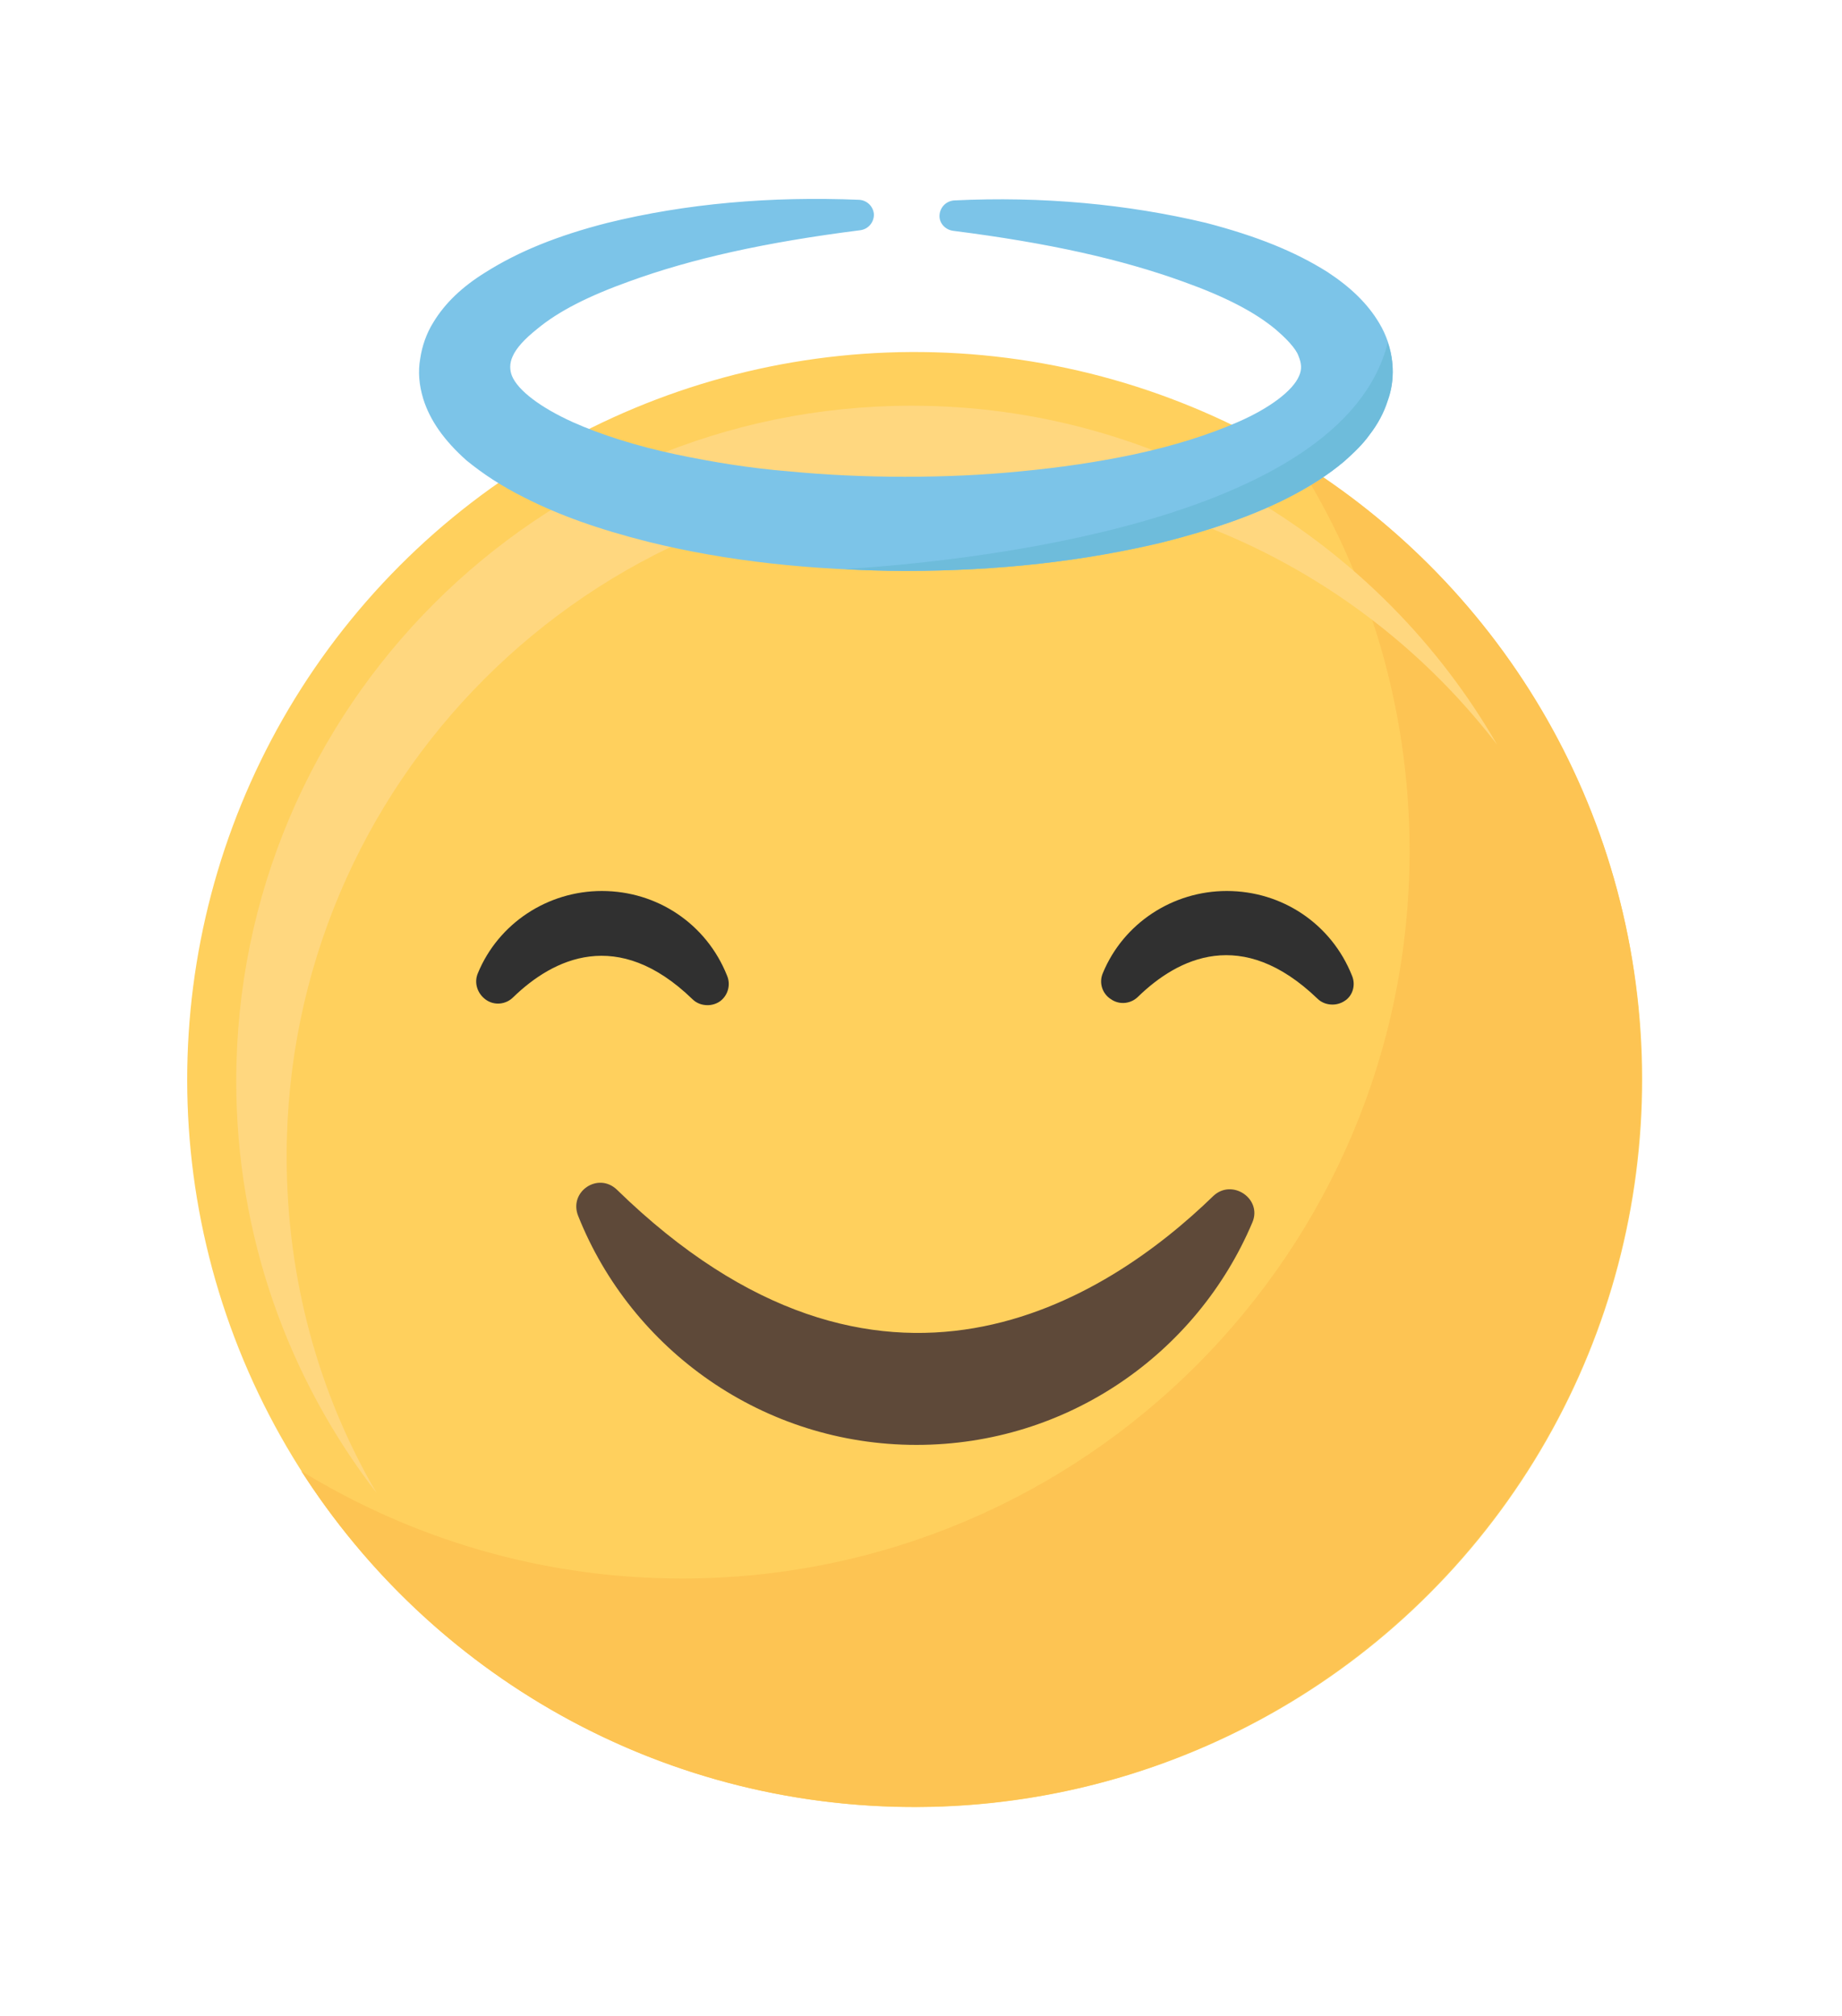
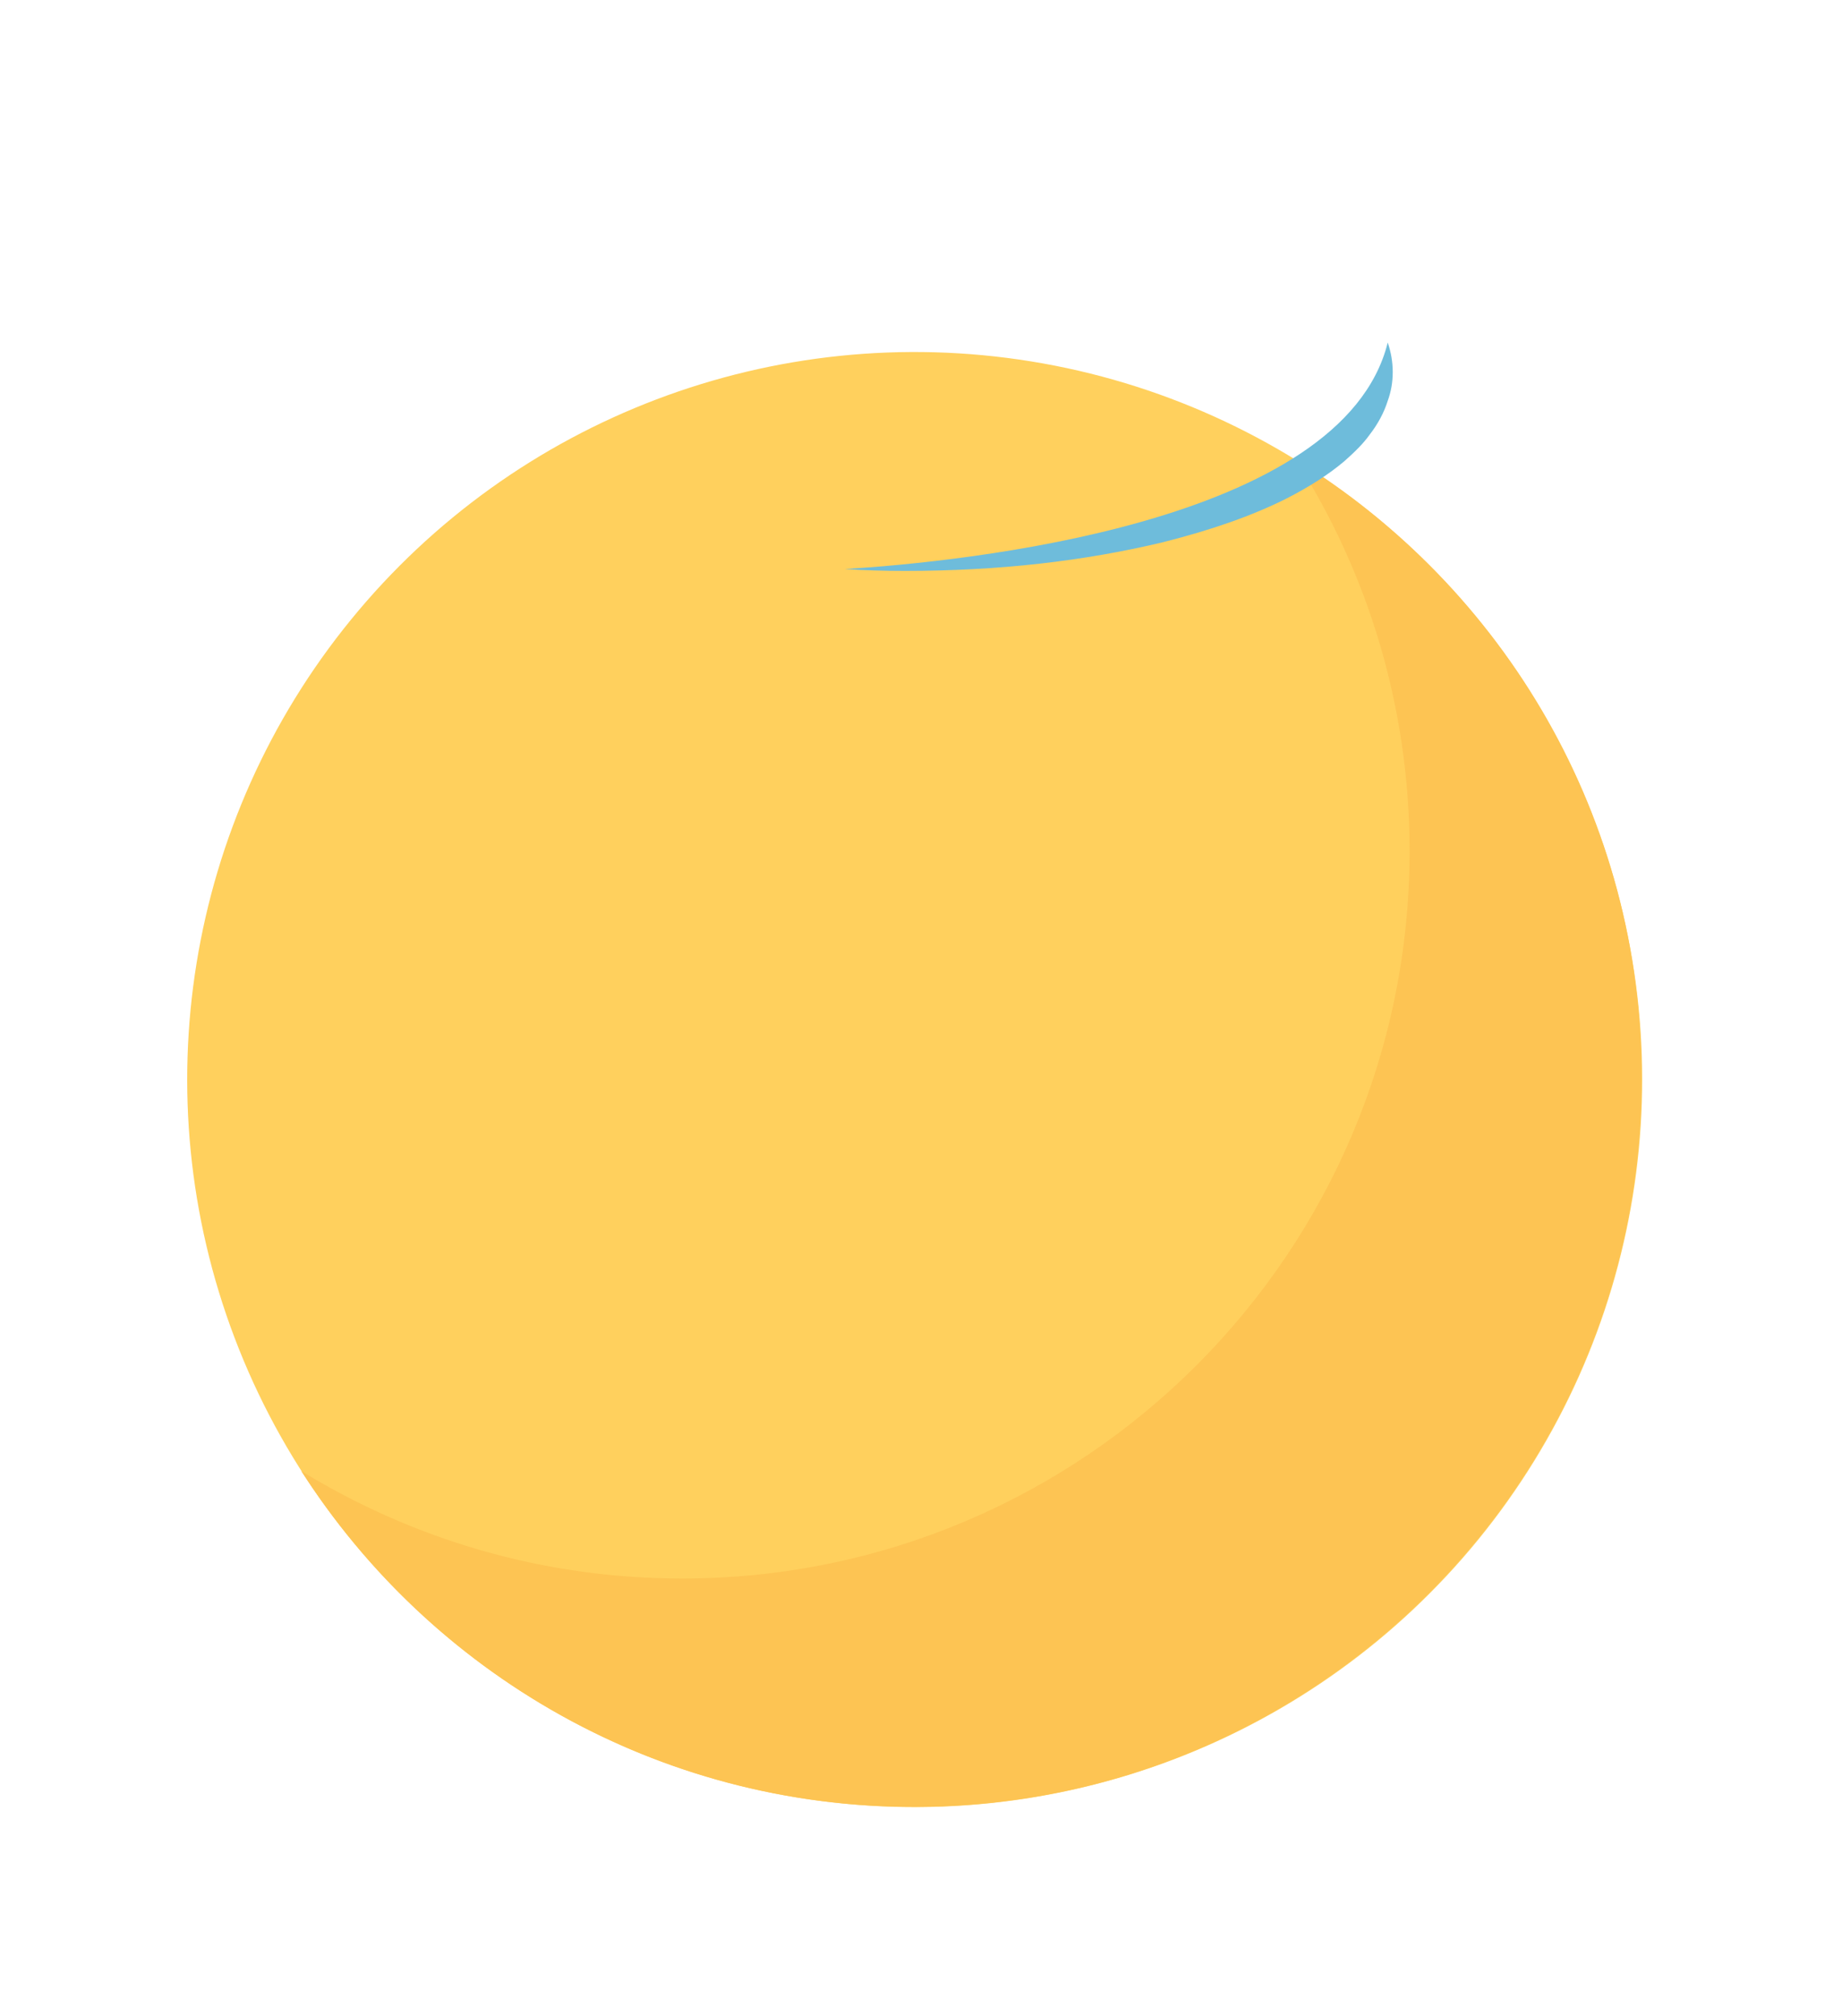
<svg xmlns="http://www.w3.org/2000/svg" version="1.1" x="0px" y="0px" viewBox="0 0 30.33 33.19" style="enable-background:new 0 0 30.33 33.19;" xml:space="preserve">
  <style type="text/css">
	.st0{fill:#FFD05D;}
	.st1{fill:#FDC453;}
	.st2{fill:#FFD77F;}
	.st3{fill:#5E4939;}
	.st4{fill:#2D292A;}
	.st5{fill:#414042;}
	.st6{fill:#303030;}
	.st7{fill:#695342;}
	.st8{fill:#F06669;}
	.st9{fill:#F5A6AC;}
	.st10{fill:#7CC4E8;}
	.st11{fill:#6EBCDB;}
</style>
  <g id="Bg">
</g>
  <g id="Object">
    <g>
      <g>
        <g>
          <g>
            <ellipse transform="matrix(0.16 -0.987 0.987 0.16 -4.899 29.804)" class="st0" cx="15.07" cy="17.78" rx="11.98" ry="11.98" />
          </g>
          <g>
            <path class="st1" d="M21.33,7.56c1.19,1.86,1.88,4.08,1.88,6.45c0,6.61-5.36,11.98-11.98,11.98c-2.3,0-4.44-0.65-6.27-1.77       c2.13,3.32,5.85,5.53,10.09,5.53c6.61,0,11.98-5.36,11.98-11.98C27.04,13.45,24.76,9.67,21.33,7.56z" />
          </g>
          <g>
-             <path class="st2" d="M4.72,19.04c0-6.14,4.98-11.12,11.12-11.12c3.59,0,6.78,1.7,8.81,4.34c-1.92-3.33-5.52-5.58-9.64-5.58       c-6.14,0-11.12,4.98-11.12,11.12c0,2.55,0.86,4.9,2.31,6.78C5.25,22.96,4.72,21.06,4.72,19.04z" />
+             </g>
+         </g>
+         <g>
          </g>
-         </g>
-         <path class="st3" d="M10.16,19.59c-0.31-0.3-0.8,0.03-0.64,0.43c0.88,2.21,3.05,3.77,5.57,3.77c2.49,0,4.62-1.51,5.53-3.66     c0.17-0.39-0.33-0.73-0.64-0.44C18.22,21.4,14.5,23.82,10.16,19.59z" />
-         <g>
-           <path class="st6" d="M11.97,16.06c-0.34-0.85-1.15-1.39-2.06-1.39c-0.89,0-1.7,0.53-2.04,1.35C7.8,16.18,7.86,16.36,8,16.46      c0.14,0.1,0.33,0.08,0.45-0.04c0.66-0.64,1.72-1.16,2.95,0.03c0.07,0.07,0.16,0.1,0.25,0.1c0.07,0,0.14-0.02,0.2-0.06      C11.98,16.4,12.04,16.22,11.97,16.06z" />
-           <path class="st6" d="M22.26,16.06c-0.34-0.85-1.15-1.39-2.06-1.39c-0.89,0-1.7,0.53-2.04,1.35c-0.07,0.16-0.01,0.34,0.13,0.43      c0.14,0.1,0.33,0.08,0.45-0.04c0.66-0.64,1.71-1.16,2.95,0.03c0.07,0.07,0.16,0.1,0.25,0.1c0.07,0,0.14-0.02,0.2-0.06      C22.27,16.4,22.33,16.22,22.26,16.06z" />
-         </g>
      </g>
      <g>
-         <path class="st10" d="M22.71,5.32C22.52,5,22.24,4.73,21.86,4.48c-0.54-0.34-1.16-0.59-2-0.81c-1.3-0.31-2.7-0.44-4.15-0.37     c-0.13,0.01-0.23,0.11-0.24,0.24c-0.01,0.13,0.09,0.24,0.22,0.26c1.58,0.2,2.78,0.47,3.8,0.84c0.67,0.24,1.16,0.49,1.51,0.78     c0.08,0.07,0.16,0.14,0.24,0.23c0.07,0.08,0.12,0.15,0.14,0.21c0.05,0.12,0.06,0.22,0.01,0.33c-0.1,0.24-0.48,0.53-1.01,0.76     c-0.48,0.21-1.05,0.39-1.7,0.53c-0.61,0.13-1.24,0.22-1.87,0.28c-0.6,0.06-1.23,0.09-1.91,0.09c-0.66,0-1.3-0.03-1.92-0.09     c-0.62-0.05-1.24-0.15-1.86-0.28c-0.65-0.14-1.22-0.32-1.69-0.53c-0.53-0.24-0.9-0.52-1-0.76c-0.04-0.1-0.04-0.21,0.01-0.32     c0.06-0.14,0.2-0.29,0.4-0.45C9.2,5.12,9.7,4.87,10.37,4.63c1.02-0.37,2.22-0.64,3.8-0.84c0.13-0.02,0.22-0.13,0.22-0.26     c-0.01-0.13-0.11-0.23-0.24-0.24C12.69,3.23,11.3,3.35,10,3.67c-0.82,0.21-1.46,0.47-2,0.81C7.61,4.72,7.33,4.99,7.14,5.3     C7.02,5.49,6.95,5.7,6.92,5.9C6.88,6.12,6.9,6.34,6.97,6.57c0.11,0.35,0.34,0.68,0.71,1.01C7.95,7.8,8.25,8,8.63,8.19     c0.57,0.29,1.21,0.52,2.04,0.73c1.29,0.32,2.68,0.47,4.23,0.48c1.55,0,2.94-0.16,4.24-0.47c0.83-0.21,1.48-0.44,2.04-0.72     c0.38-0.19,0.69-0.39,0.95-0.61c0.18-0.16,0.31-0.29,0.41-0.43c0.14-0.18,0.24-0.37,0.3-0.56C23,6.2,22.95,5.72,22.71,5.32z" />
        <path class="st11" d="M22.14,7.59c0.18-0.16,0.31-0.29,0.41-0.43c0.14-0.18,0.24-0.37,0.3-0.56c0.11-0.3,0.11-0.64,0-0.96     c-0.74,2.99-7,3.61-8.94,3.73c0.32,0.02,0.65,0.03,0.99,0.03c1.55,0,2.94-0.16,4.24-0.47c0.83-0.21,1.48-0.44,2.04-0.72     C21.57,8.01,21.88,7.81,22.14,7.59z" />
      </g>
    </g>
  </g>
</svg>